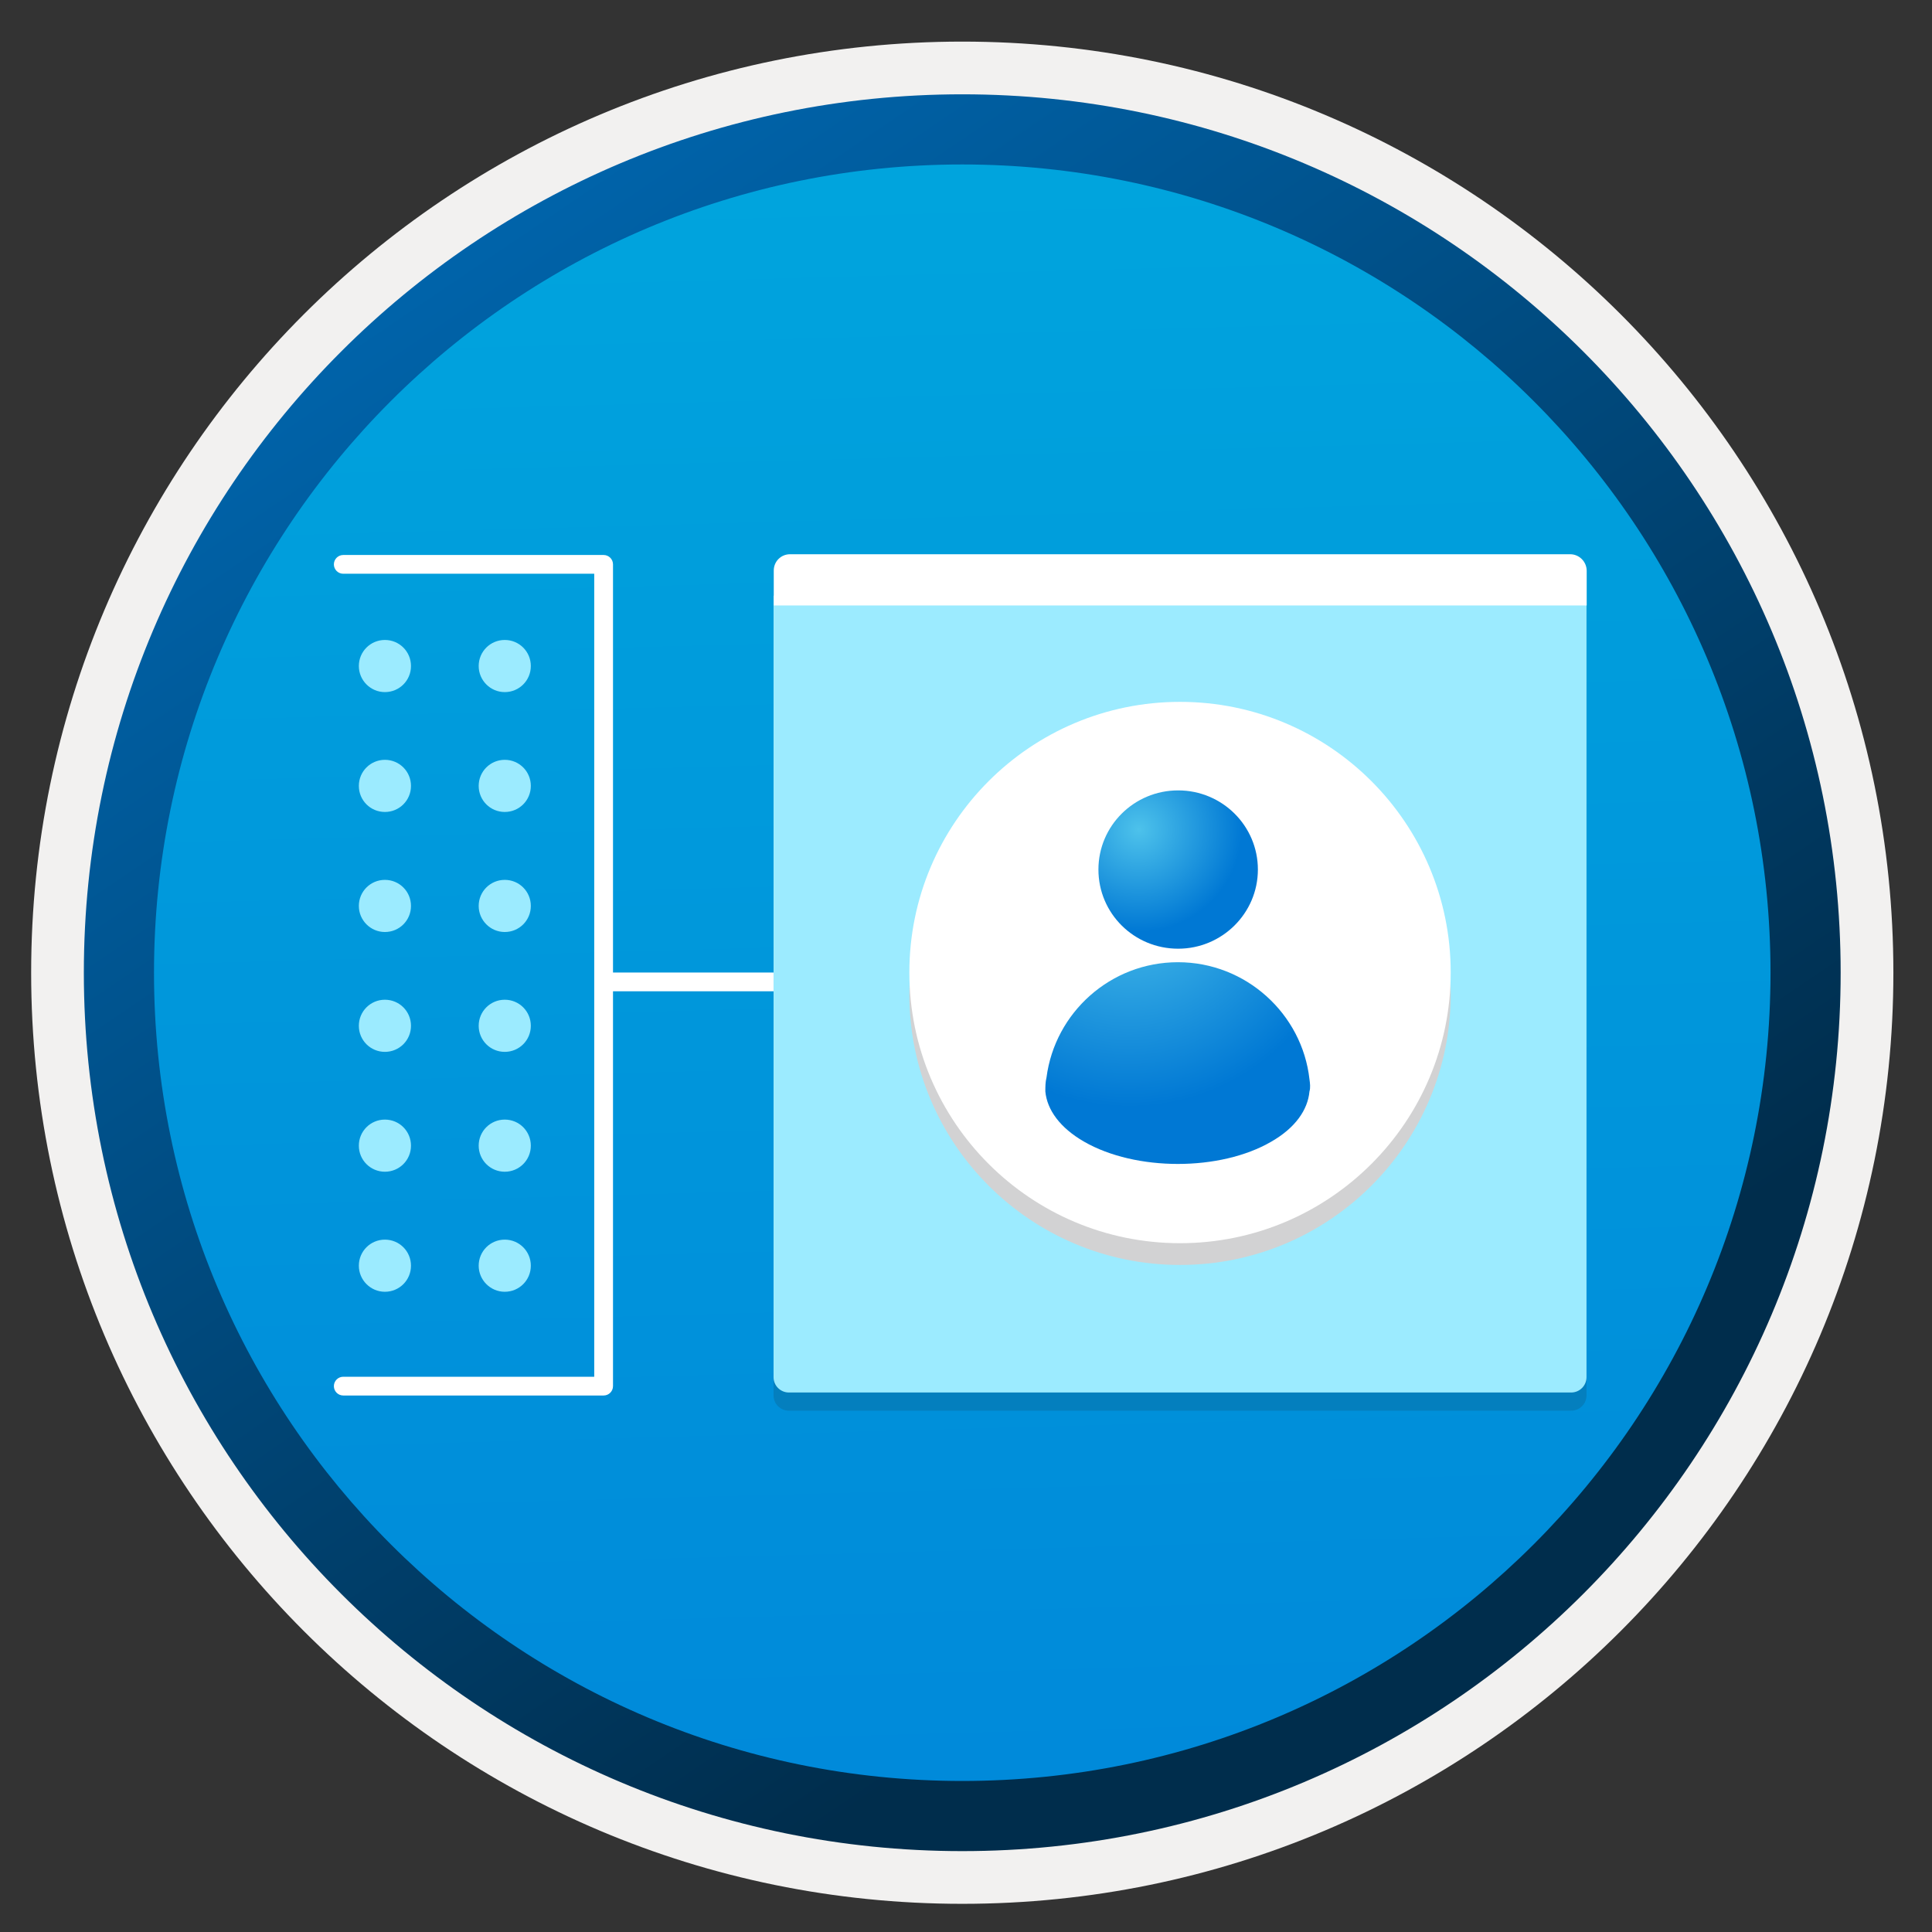
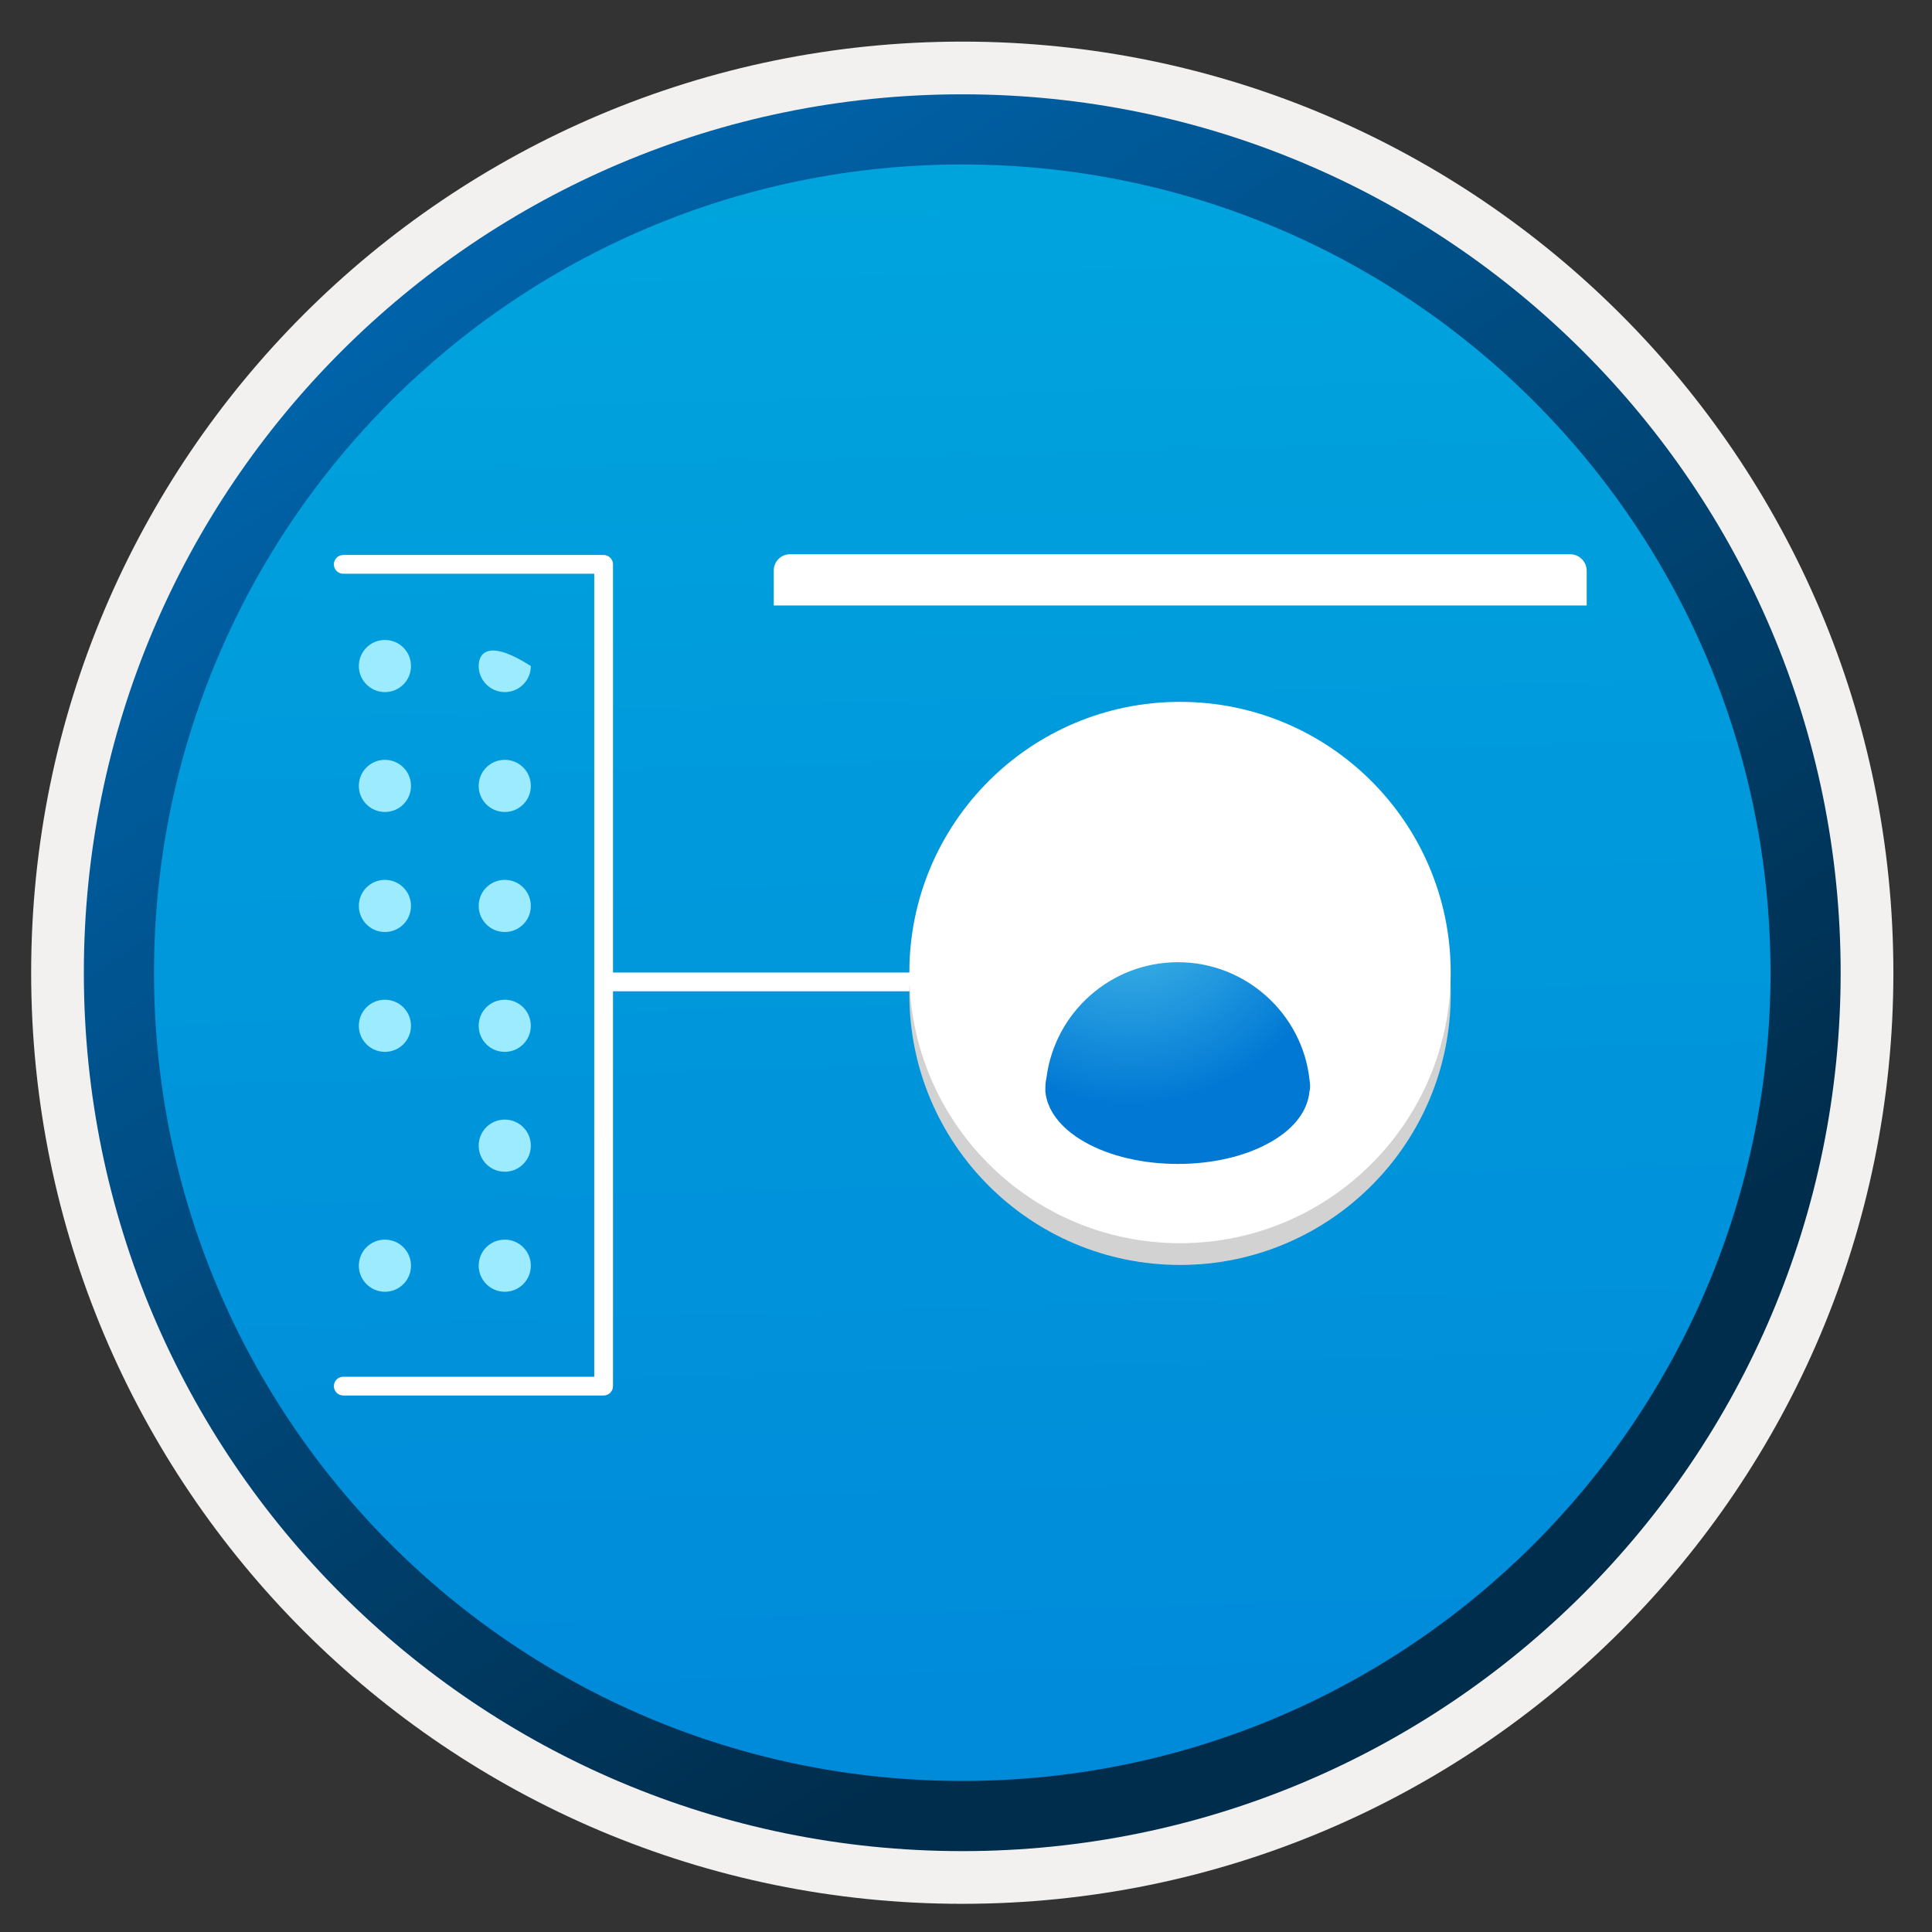
<svg xmlns="http://www.w3.org/2000/svg" width="103" height="103" viewBox="0 0 103 103" fill="none">
  <rect x="0" y="0" width="103" height="103" fill="#333333" stroke="none" />
  <path d="M51.3 98.668C25.451 98.668 4.49 77.718 4.49 51.858C4.49 25.998 25.451 5.048 51.3 5.048C77.15 5.048 98.111 26.008 98.111 51.858C98.111 77.708 77.15 98.668 51.3 98.668Z" fill="url(#paint0_linear)" />
  <path fill-rule="evenodd" clip-rule="evenodd" d="M97.201 51.858C97.201 77.208 76.651 97.758 51.301 97.758C25.951 97.758 5.401 77.208 5.401 51.858C5.401 26.508 25.951 5.958 51.301 5.958C76.651 5.958 97.201 26.508 97.201 51.858ZM51.301 2.218C78.721 2.218 100.941 24.438 100.941 51.858C100.941 79.278 78.711 101.498 51.301 101.498C23.881 101.498 1.661 79.268 1.661 51.858C1.661 24.438 23.881 2.218 51.301 2.218Z" fill="#F2F1F0" />
  <path fill-rule="evenodd" clip-rule="evenodd" d="M94.391 51.858C94.391 75.658 75.1 94.948 51.3 94.948C27.5 94.948 8.21 75.658 8.21 51.858C8.21 28.058 27.5 8.768 51.3 8.768C75.1 8.768 94.391 28.058 94.391 51.858ZM51.3 5.028C77.16 5.028 98.13 25.998 98.13 51.858C98.13 77.718 77.16 98.688 51.3 98.688C25.441 98.688 4.47 77.718 4.47 51.858C4.47 25.998 25.43 5.028 51.3 5.028Z" fill="url(#paint1_linear)" />
  <path fill-rule="evenodd" clip-rule="evenodd" d="M32.23 51.848H57.321V52.848H32.23V51.848Z" fill="white" />
  <path fill-rule="evenodd" clip-rule="evenodd" d="M17.8 30.088C17.8 29.812 18.024 29.588 18.3 29.588H32.181C32.457 29.588 32.681 29.812 32.681 30.088V73.898C32.681 74.174 32.457 74.398 32.181 74.398H18.3C18.024 74.398 17.8 74.174 17.8 73.898C17.8 73.622 18.024 73.398 18.3 73.398H31.68V30.588H18.3C18.024 30.588 17.8 30.364 17.8 30.088Z" fill="white" />
  <path d="M20.521 36.898C21.291 36.898 21.911 36.278 21.911 35.508C21.911 34.738 21.291 34.118 20.521 34.118C19.751 34.118 19.131 34.738 19.131 35.508C19.131 36.268 19.751 36.898 20.521 36.898Z" fill="#9CEBFF" />
-   <path d="M26.91 36.898C27.68 36.898 28.3 36.278 28.3 35.508C28.3 34.738 27.68 34.118 26.91 34.118C26.14 34.118 25.52 34.738 25.52 35.508C25.52 36.268 26.14 36.898 26.91 36.898Z" fill="#9CEBFF" />
+   <path d="M26.91 36.898C27.68 36.898 28.3 36.278 28.3 35.508C26.14 34.118 25.52 34.738 25.52 35.508C25.52 36.268 26.14 36.898 26.91 36.898Z" fill="#9CEBFF" />
  <path d="M20.521 49.688C21.291 49.688 21.911 49.068 21.911 48.298C21.911 47.528 21.291 46.908 20.521 46.908C19.751 46.908 19.131 47.528 19.131 48.298C19.131 49.058 19.751 49.688 20.521 49.688Z" fill="#9CEBFF" />
  <path d="M26.91 49.688C27.68 49.688 28.3 49.068 28.3 48.298C28.3 47.528 27.68 46.908 26.91 46.908C26.14 46.908 25.52 47.528 25.52 48.298C25.52 49.058 26.14 49.688 26.91 49.688Z" fill="#9CEBFF" />
  <path d="M20.521 43.288C21.291 43.288 21.911 42.668 21.911 41.898C21.911 41.128 21.291 40.508 20.521 40.508C19.751 40.508 19.131 41.128 19.131 41.898C19.131 42.668 19.751 43.288 20.521 43.288Z" fill="#9CEBFF" />
  <path d="M26.91 43.288C27.68 43.288 28.3 42.668 28.3 41.898C28.3 41.128 27.68 40.508 26.91 40.508C26.14 40.508 25.52 41.128 25.52 41.898C25.52 42.668 26.14 43.288 26.91 43.288Z" fill="#9CEBFF" />
  <path d="M20.521 56.078C21.291 56.078 21.911 55.458 21.911 54.688C21.911 53.918 21.291 53.298 20.521 53.298C19.751 53.298 19.131 53.918 19.131 54.688C19.131 55.458 19.751 56.078 20.521 56.078Z" fill="#9CEBFF" />
  <path d="M26.91 56.078C27.68 56.078 28.3 55.458 28.3 54.688C28.3 53.918 27.68 53.298 26.91 53.298C26.14 53.298 25.52 53.918 25.52 54.688C25.52 55.458 26.14 56.078 26.91 56.078Z" fill="#9CEBFF" />
-   <path d="M20.521 62.468C21.291 62.468 21.911 61.848 21.911 61.078C21.911 60.308 21.291 59.688 20.521 59.688C19.751 59.688 19.131 60.308 19.131 61.078C19.131 61.848 19.751 62.468 20.521 62.468Z" fill="#9CEBFF" />
  <path d="M26.91 62.468C27.68 62.468 28.3 61.848 28.3 61.078C28.3 60.308 27.68 59.688 26.91 59.688C26.14 59.688 25.52 60.308 25.52 61.078C25.52 61.848 26.14 62.468 26.91 62.468Z" fill="#9CEBFF" />
  <path d="M20.521 68.868C21.291 68.868 21.911 68.248 21.911 67.478C21.911 66.708 21.291 66.088 20.521 66.088C19.751 66.088 19.131 66.708 19.131 67.478C19.131 68.238 19.751 68.868 20.521 68.868Z" fill="#9CEBFF" />
  <path d="M26.91 68.868C27.68 68.868 28.3 68.248 28.3 67.478C28.3 66.708 27.68 66.088 26.91 66.088C26.14 66.088 25.52 66.708 25.52 67.478C25.52 68.238 26.14 68.868 26.91 68.868Z" fill="#9CEBFF" />
-   <path opacity="0.15" d="M84.581 32.728H41.24V74.388C41.24 74.848 41.611 75.208 42.06 75.208H83.76C84.221 75.208 84.581 74.838 84.581 74.388V32.728Z" fill="#1F1D20" />
-   <path d="M84.581 31.758H41.24V73.418C41.24 73.878 41.611 74.238 42.06 74.238H83.76C84.221 74.238 84.581 73.868 84.581 73.418V31.758Z" fill="#9CEBFF" />
  <path d="M83.71 29.548H42.12C41.63 29.548 41.251 29.938 41.251 30.418V32.278H84.591V30.418C84.581 29.938 84.191 29.548 83.71 29.548Z" fill="white" />
  <path d="M62.91 67.438C70.88 67.438 77.341 60.978 77.341 53.008C77.341 45.038 70.88 38.578 62.91 38.578C54.941 38.578 48.48 45.038 48.48 53.008C48.48 60.978 54.941 67.438 62.91 67.438Z" fill="#D2D2D3" />
  <path d="M62.91 66.278C70.88 66.278 77.341 59.818 77.341 51.848C77.341 43.878 70.88 37.418 62.91 37.418C54.941 37.418 48.48 43.878 48.48 51.848C48.48 59.818 54.941 66.278 62.91 66.278Z" fill="white" />
  <path d="M69.811 57.538C69.421 54.048 66.421 51.298 62.8 51.298C59.211 51.298 56.24 53.978 55.791 57.448C55.73 57.688 55.73 57.958 55.73 58.188C55.821 59.168 56.511 60.128 57.8 60.868C60.55 62.448 65.05 62.448 67.77 60.868C69.061 60.128 69.721 59.168 69.811 58.188C69.871 57.988 69.841 57.748 69.811 57.538Z" fill="url(#paint2_radial)" />
-   <path d="M62.81 50.578C65.15 50.578 67.061 48.688 67.061 46.358C67.061 44.028 65.16 42.138 62.81 42.138C60.461 42.138 58.56 44.028 58.56 46.358C58.56 48.698 60.461 50.578 62.81 50.578Z" fill="url(#paint3_radial)" />
  <defs>
    <linearGradient id="paint0_linear" x1="49.531" y1="-12.931" x2="53.513" y2="132.839" gradientUnits="userSpaceOnUse">
      <stop stop-color="#00ABDE" />
      <stop offset="1" stop-color="#007ED8" />
    </linearGradient>
    <linearGradient id="paint1_linear" x1="2.734" y1="-19.767" x2="98.262" y2="121.115" gradientUnits="userSpaceOnUse">
      <stop stop-color="#007ED8" />
      <stop offset="0.707" stop-color="#002D4C" />
    </linearGradient>
    <radialGradient id="paint2_radial" cx="0" cy="0" r="1" gradientUnits="userSpaceOnUse" gradientTransform="translate(60.211 47.332) scale(20.051 19.979)">
      <stop stop-color="#4DC2EB" />
      <stop offset="0.585" stop-color="#0078D4" />
    </radialGradient>
    <radialGradient id="paint3_radial" cx="0" cy="0" r="1" gradientUnits="userSpaceOnUse" gradientTransform="translate(60.711 44.221) scale(9.404 9.352)">
      <stop stop-color="#4DC2EB" />
      <stop offset="0.585" stop-color="#0078D4" />
    </radialGradient>
  </defs>
</svg>